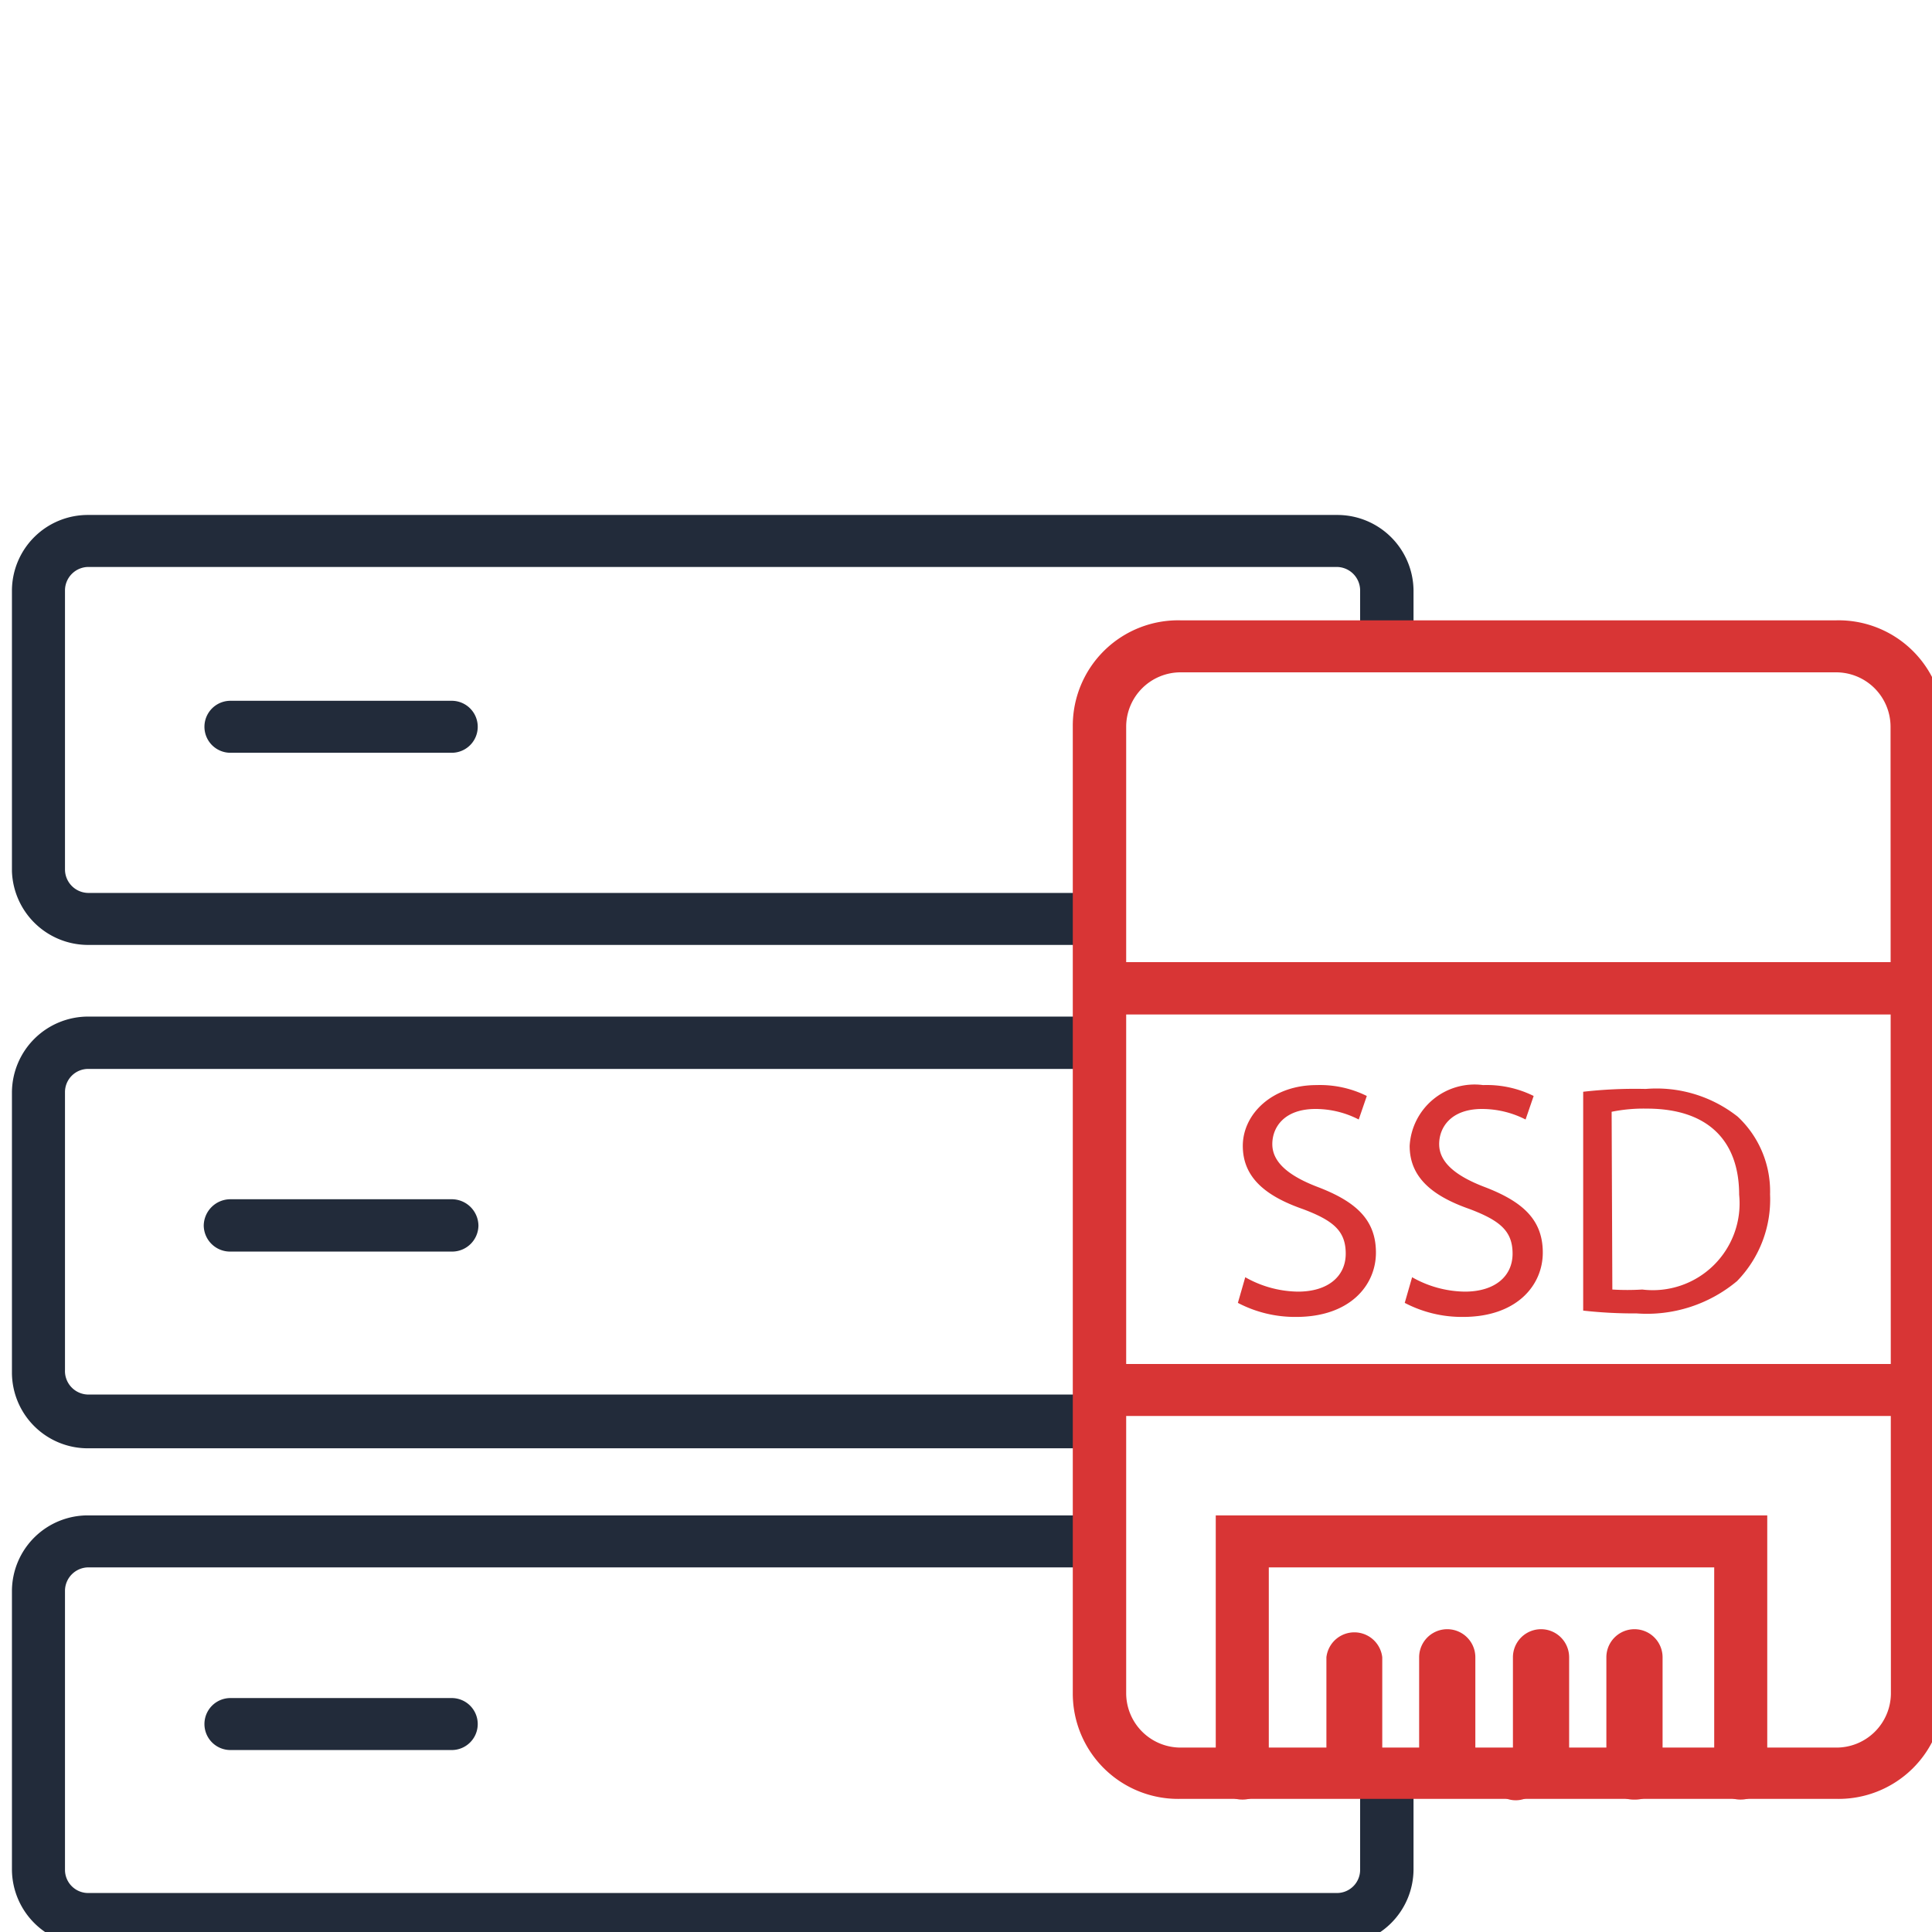
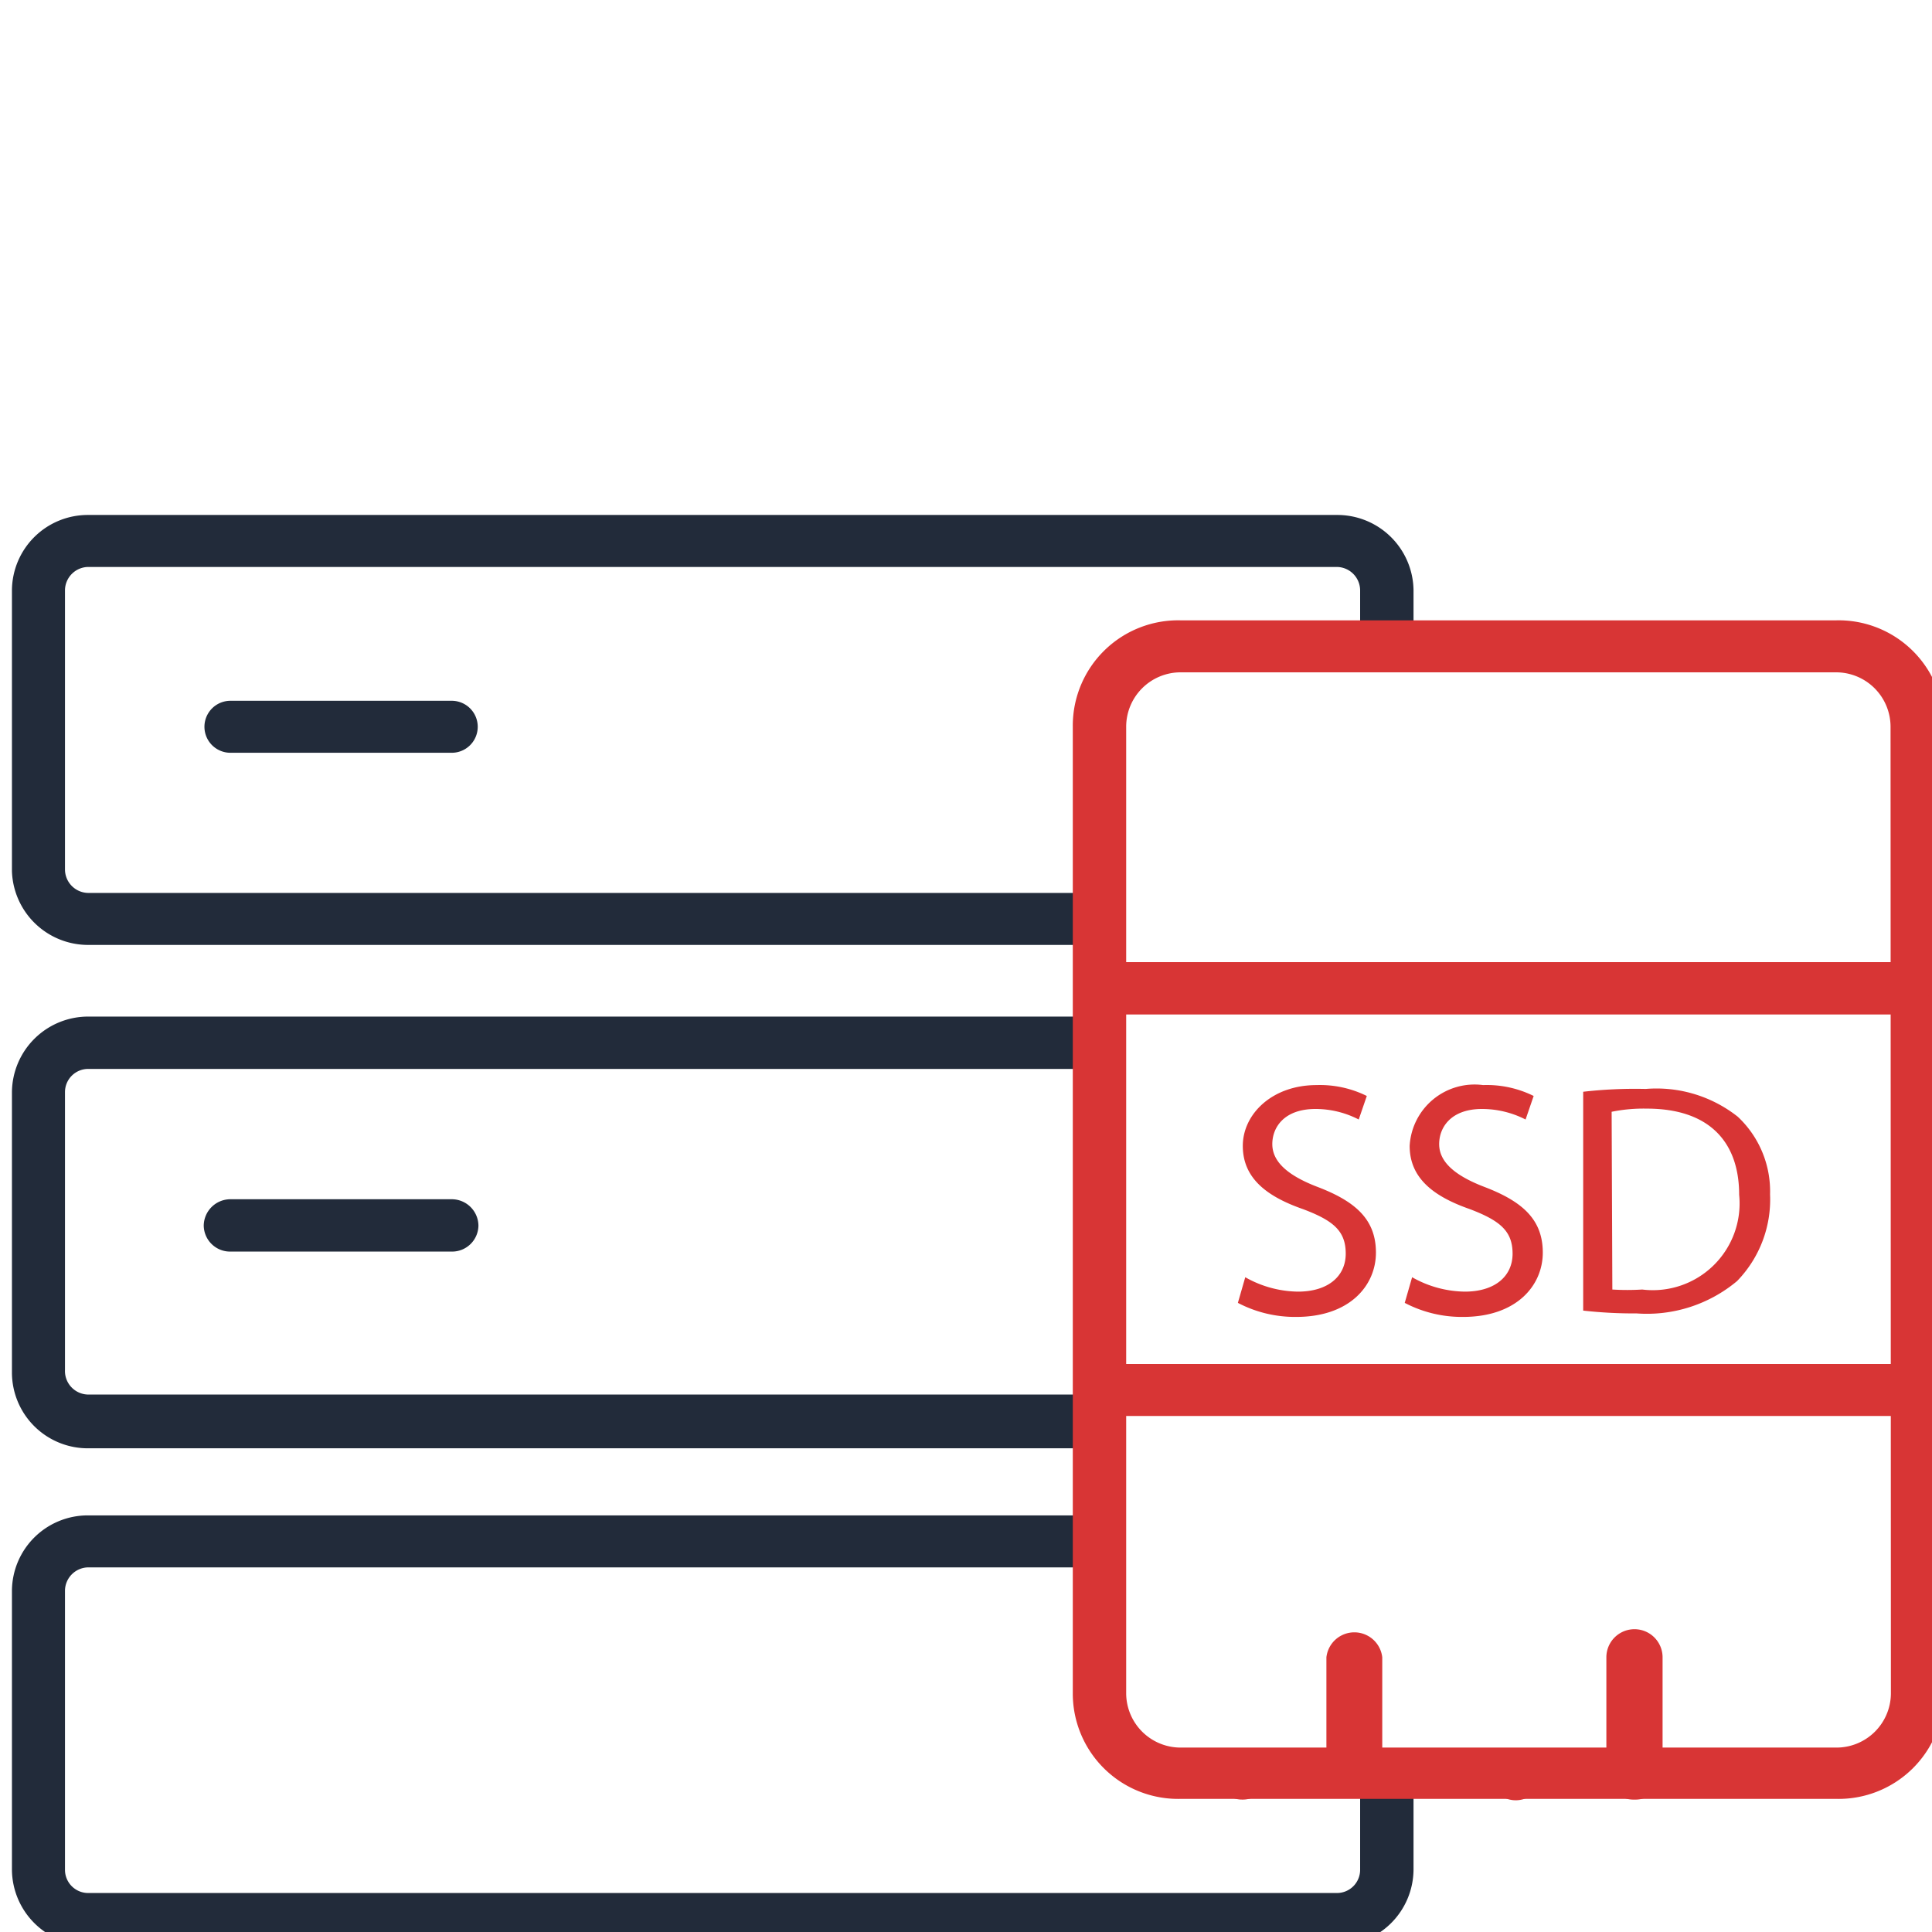
<svg xmlns="http://www.w3.org/2000/svg" id="Layer_1" data-name="Layer 1" width="55" height="55" viewBox="0 0 55 55">
  <defs>
    <style>
      .cls-1 {
        fill: #222b3a;
      }

      .cls-2 {
        fill: #d83535;
      }
    </style>
  </defs>
  <path class="cls-1" d="M38.05,14.66H2.52A2.16,2.16,0,0,0,.34,16.8v8A2.17,2.17,0,0,0,2.52,26.9H31.37V25.42H2.52a.67.67,0,0,1-.67-.67V16.8a.67.67,0,0,1,.67-.66H38.05a.67.67,0,0,1,.67.66v1.54h1.52V16.8A2.17,2.17,0,0,0,38.05,14.66Z" />
  <path class="cls-1" d="M2.52,39.7A.67.67,0,0,1,1.85,39V31.09a.66.66,0,0,1,.67-.66H31.37V28.94H2.52A2.17,2.17,0,0,0,.34,31.09v8a2.16,2.16,0,0,0,2.18,2.14H31.37V39.7Z" />
  <path class="cls-1" d="M38.72,50.34v2.89a.66.66,0,0,1-.67.66H2.52a.66.66,0,0,1-.67-.66V45.28a.67.67,0,0,1,.67-.66H31.37V43.14H2.52A2.16,2.16,0,0,0,.34,45.28v7.95a2.17,2.17,0,0,0,2.18,2.15H38.05a2.17,2.17,0,0,0,2.19-2.15V50.34Z" />
  <path class="cls-1" d="M12.86,21.43H6.56a.74.74,0,1,1,0-1.48h6.3a.74.74,0,1,1,0,1.48Z" />
  <path class="cls-1" d="M12.86,35.63H6.56a.75.75,0,0,1-.76-.74.76.76,0,0,1,.76-.75h6.3a.76.76,0,0,1,.76.75A.75.75,0,0,1,12.86,35.63Z" />
-   <path class="cls-1" d="M12.86,49.82H6.56a.74.74,0,1,1,0-1.48h6.3a.74.74,0,1,1,0,1.48Z" />
  <path class="cls-2" d="M52.26,17.66H33.62a3,3,0,0,0-3.08,3V48.21a3,3,0,0,0,3.08,3H52.26a3,3,0,0,0,3.08-3V20.68A3,3,0,0,0,52.26,17.66ZM31.37,49.47v0Zm12-31.13h0Zm-9.76,32h0Zm20.22-2.13a1.55,1.55,0,0,1-1.56,1.54H33.62a1.55,1.55,0,0,1-1.56-1.54V20.68a1.55,1.55,0,0,1,1.56-1.54H52.26a1.55,1.55,0,0,1,1.56,1.54Z" />
  <g>
    <path class="cls-2" d="M31.3,25.42a.74.74,0,1,0,0,1.48h.07V25.42Z" />
    <path class="cls-2" d="M54.17,27.39H31.37v1.49h22.8a.75.75,0,0,0,.76-.74A.76.76,0,0,0,54.17,27.39Z" />
  </g>
  <g>
-     <path class="cls-2" d="M31.3,38.83a.74.74,0,1,0,0,1.48h.07V38.83Z" />
+     <path class="cls-2" d="M31.3,38.83a.74.74,0,1,0,0,1.48h.07Z" />
    <path class="cls-2" d="M54.17,38.83H31.37v1.48h22.8a.74.74,0,1,0,0-1.48Z" />
  </g>
  <g>
-     <path class="cls-2" d="M34.61,43.14v7.2h1.51V44.62H48.8v5.87a.74.74,0,0,0,.75.74.75.75,0,0,0,.76-.74V43.14Z" />
    <path class="cls-2" d="M34.61,50.49a.75.75,0,0,0,.76.74.74.74,0,0,0,.75-.74v-.15H34.61Z" />
  </g>
  <g>
    <path class="cls-2" d="M39.35,47.18a.8.8,0,0,0-1.59,0v3.16h1.59Z" />
-     <path class="cls-2" d="M37.36,50.34v.15a.76.76,0,0,0,1.51,0v-.15Z" />
  </g>
  <g>
-     <path class="cls-2" d="M42,47.18a.8.8,0,0,0-1.6,0v3.16H42Z" />
    <path class="cls-2" d="M39.88,50.34v.15a.76.76,0,0,0,1.51,0v-.15Z" />
  </g>
  <g>
-     <path class="cls-2" d="M44.67,47.18a.8.8,0,0,0-1.6,0v3.16h1.6Z" />
    <path class="cls-2" d="M42.39,50.34v.15a.76.76,0,0,0,1.52,0v-.15Z" />
  </g>
  <path class="cls-2" d="M46.53,51.23a.77.77,0,0,1-.8-.74V47.18a.8.8,0,0,1,1.6,0v3.31A.77.77,0,0,1,46.53,51.23Z" />
  <g>
    <path class="cls-2" d="M35.45,36.36a3.11,3.11,0,0,0,1.5.41c.86,0,1.36-.44,1.36-1.08s-.34-.94-1.22-1.27c-1.06-.37-1.71-.9-1.71-1.8s.83-1.73,2.1-1.73a3,3,0,0,1,1.43.31l-.23.67a2.68,2.68,0,0,0-1.23-.3c-.89,0-1.23.52-1.23,1s.4.88,1.29,1.22c1.1.42,1.66.94,1.66,1.87s-.74,1.83-2.27,1.83a3.5,3.5,0,0,1-1.66-.4Z" />
    <path class="cls-2" d="M40.2,36.36a3.11,3.11,0,0,0,1.5.41c.86,0,1.36-.44,1.36-1.08s-.35-.94-1.22-1.27c-1.06-.37-1.71-.9-1.71-1.8a1.85,1.85,0,0,1,2.09-1.73,3,3,0,0,1,1.44.31l-.23.67a2.73,2.73,0,0,0-1.24-.3c-.88,0-1.22.52-1.22,1s.4.88,1.29,1.22c1.1.42,1.66.94,1.66,1.87s-.74,1.83-2.27,1.83a3.5,3.5,0,0,1-1.66-.4Z" />
    <path class="cls-2" d="M45.07,31.08A13,13,0,0,1,46.85,31a3.73,3.73,0,0,1,2.62.79A2.91,2.91,0,0,1,50.39,34a3.33,3.33,0,0,1-.94,2.47,4,4,0,0,1-2.86.92,12.92,12.92,0,0,1-1.52-.08Zm.83,5.63a6.81,6.81,0,0,0,.85,0,2.47,2.47,0,0,0,2.76-2.7c0-1.5-.85-2.45-2.63-2.45a4.58,4.58,0,0,0-1,.09Z" />
  </g>
</svg>